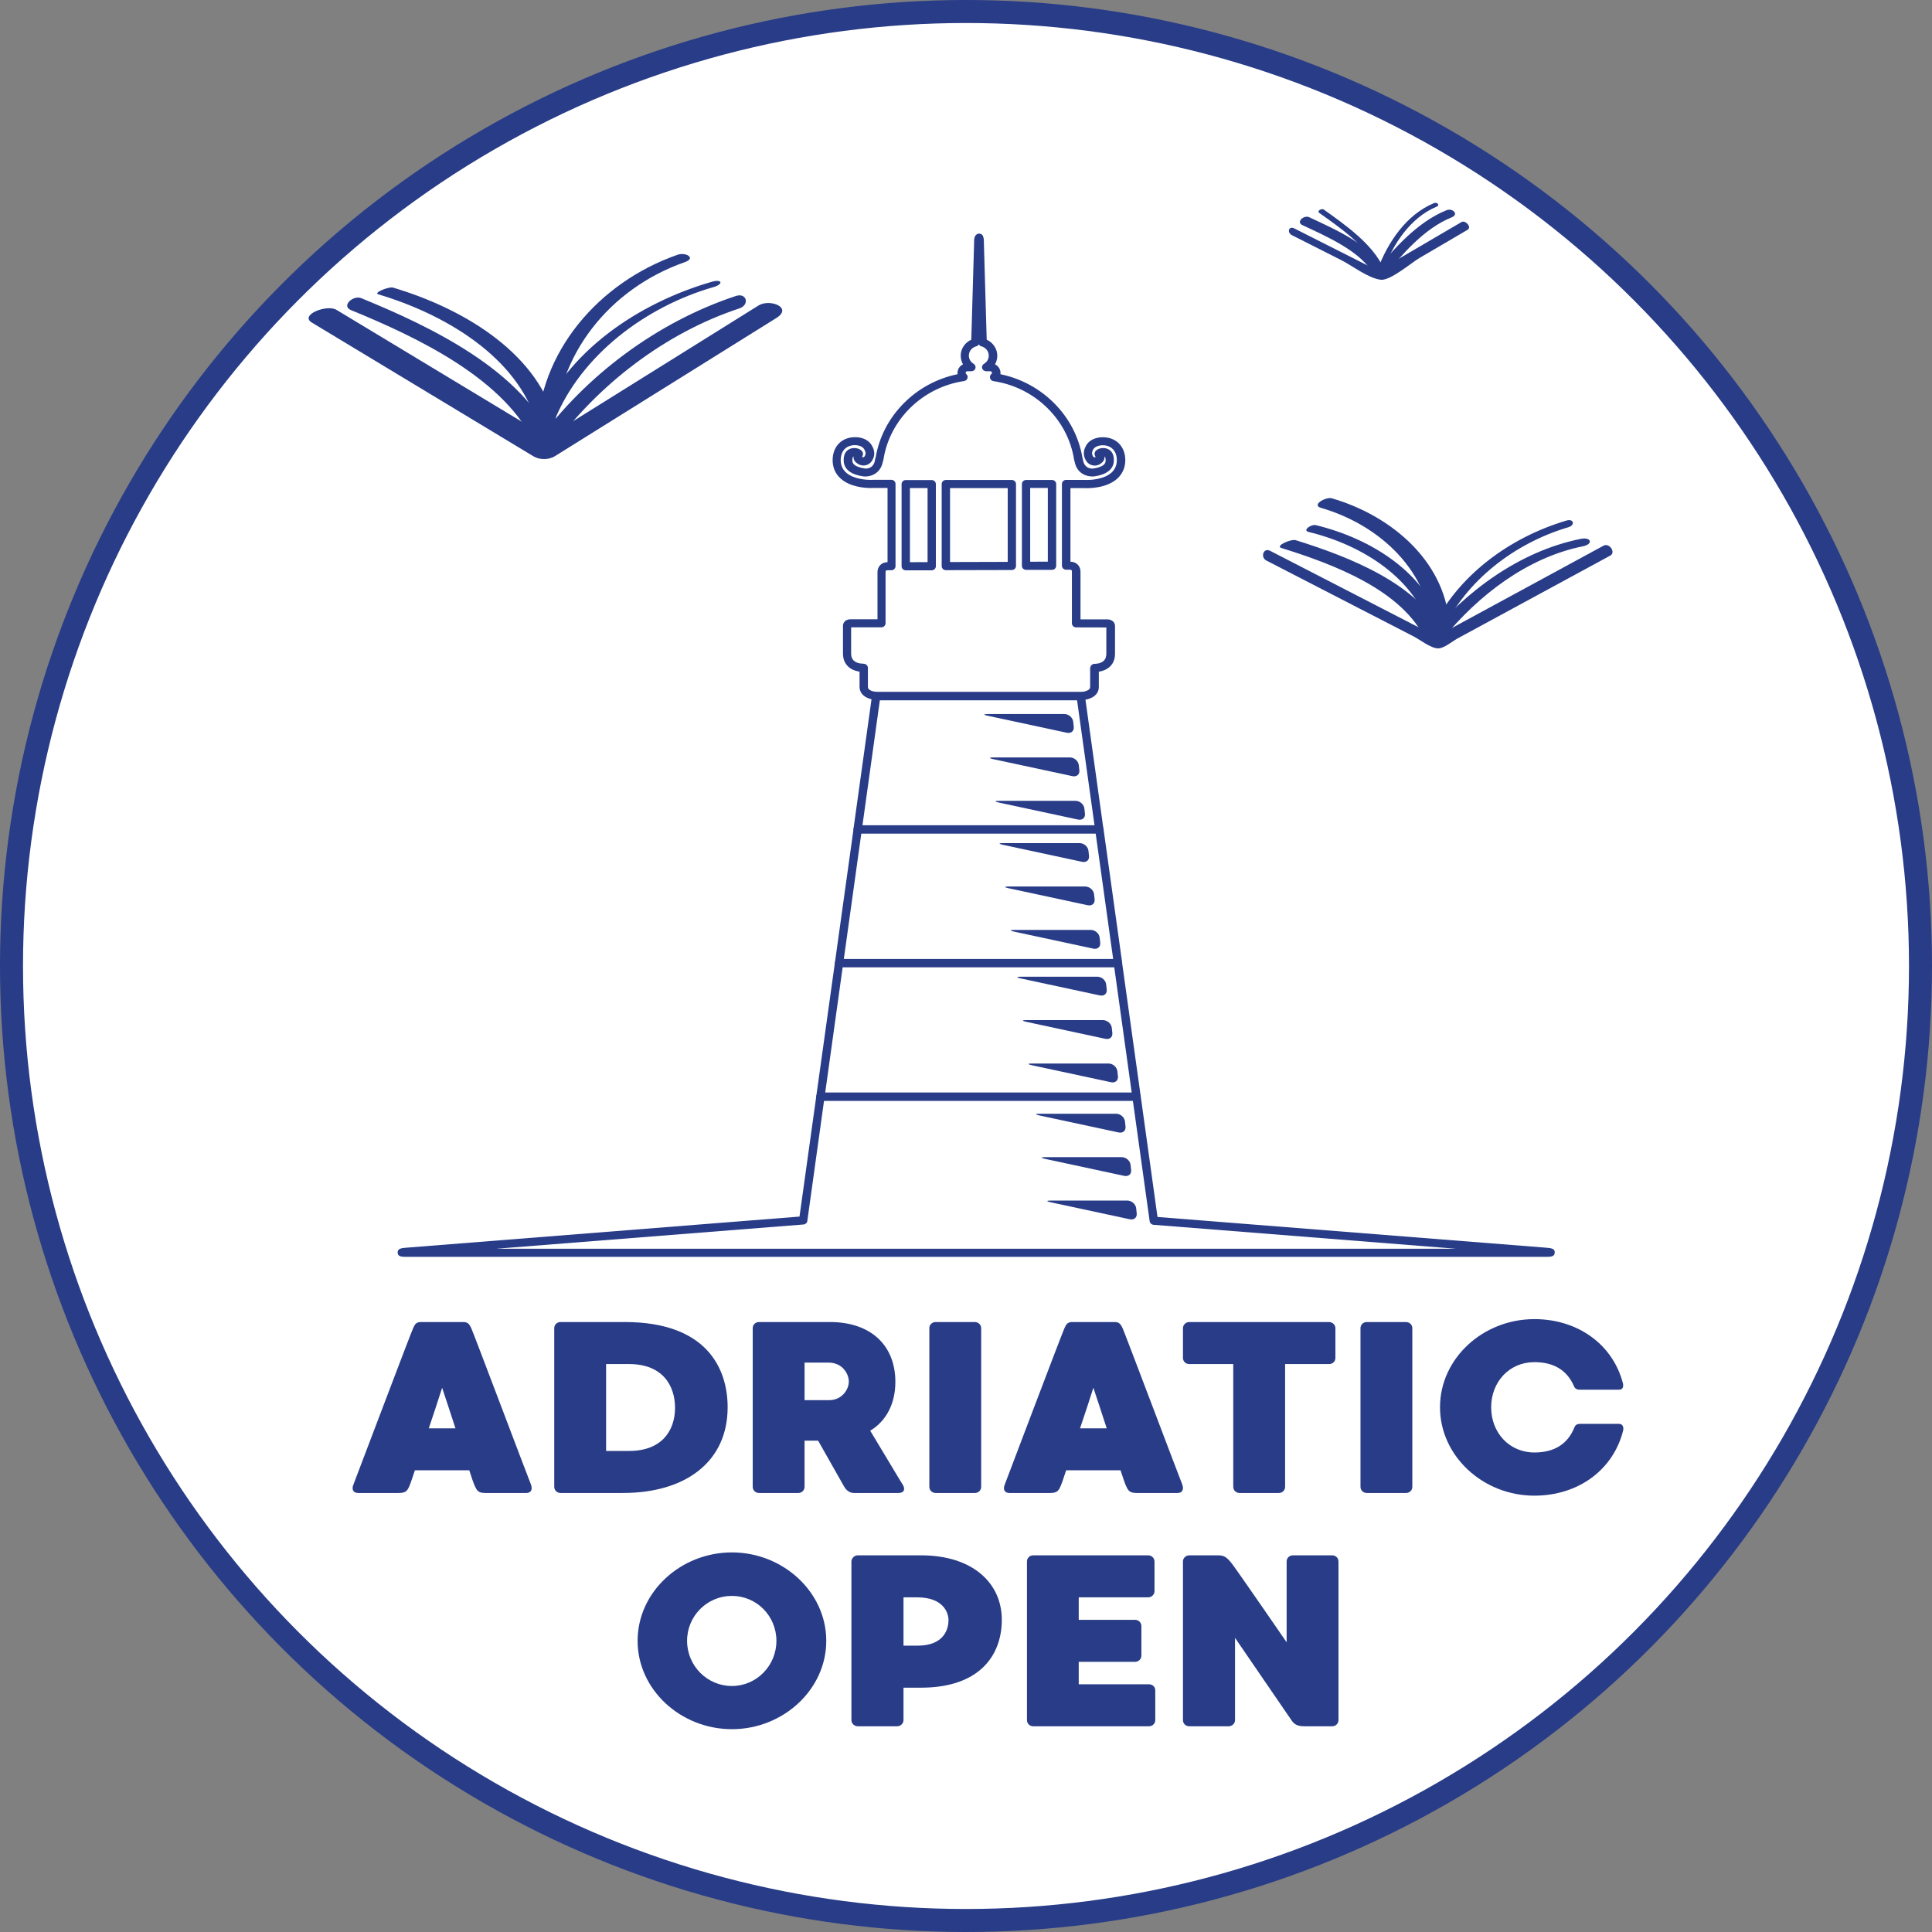
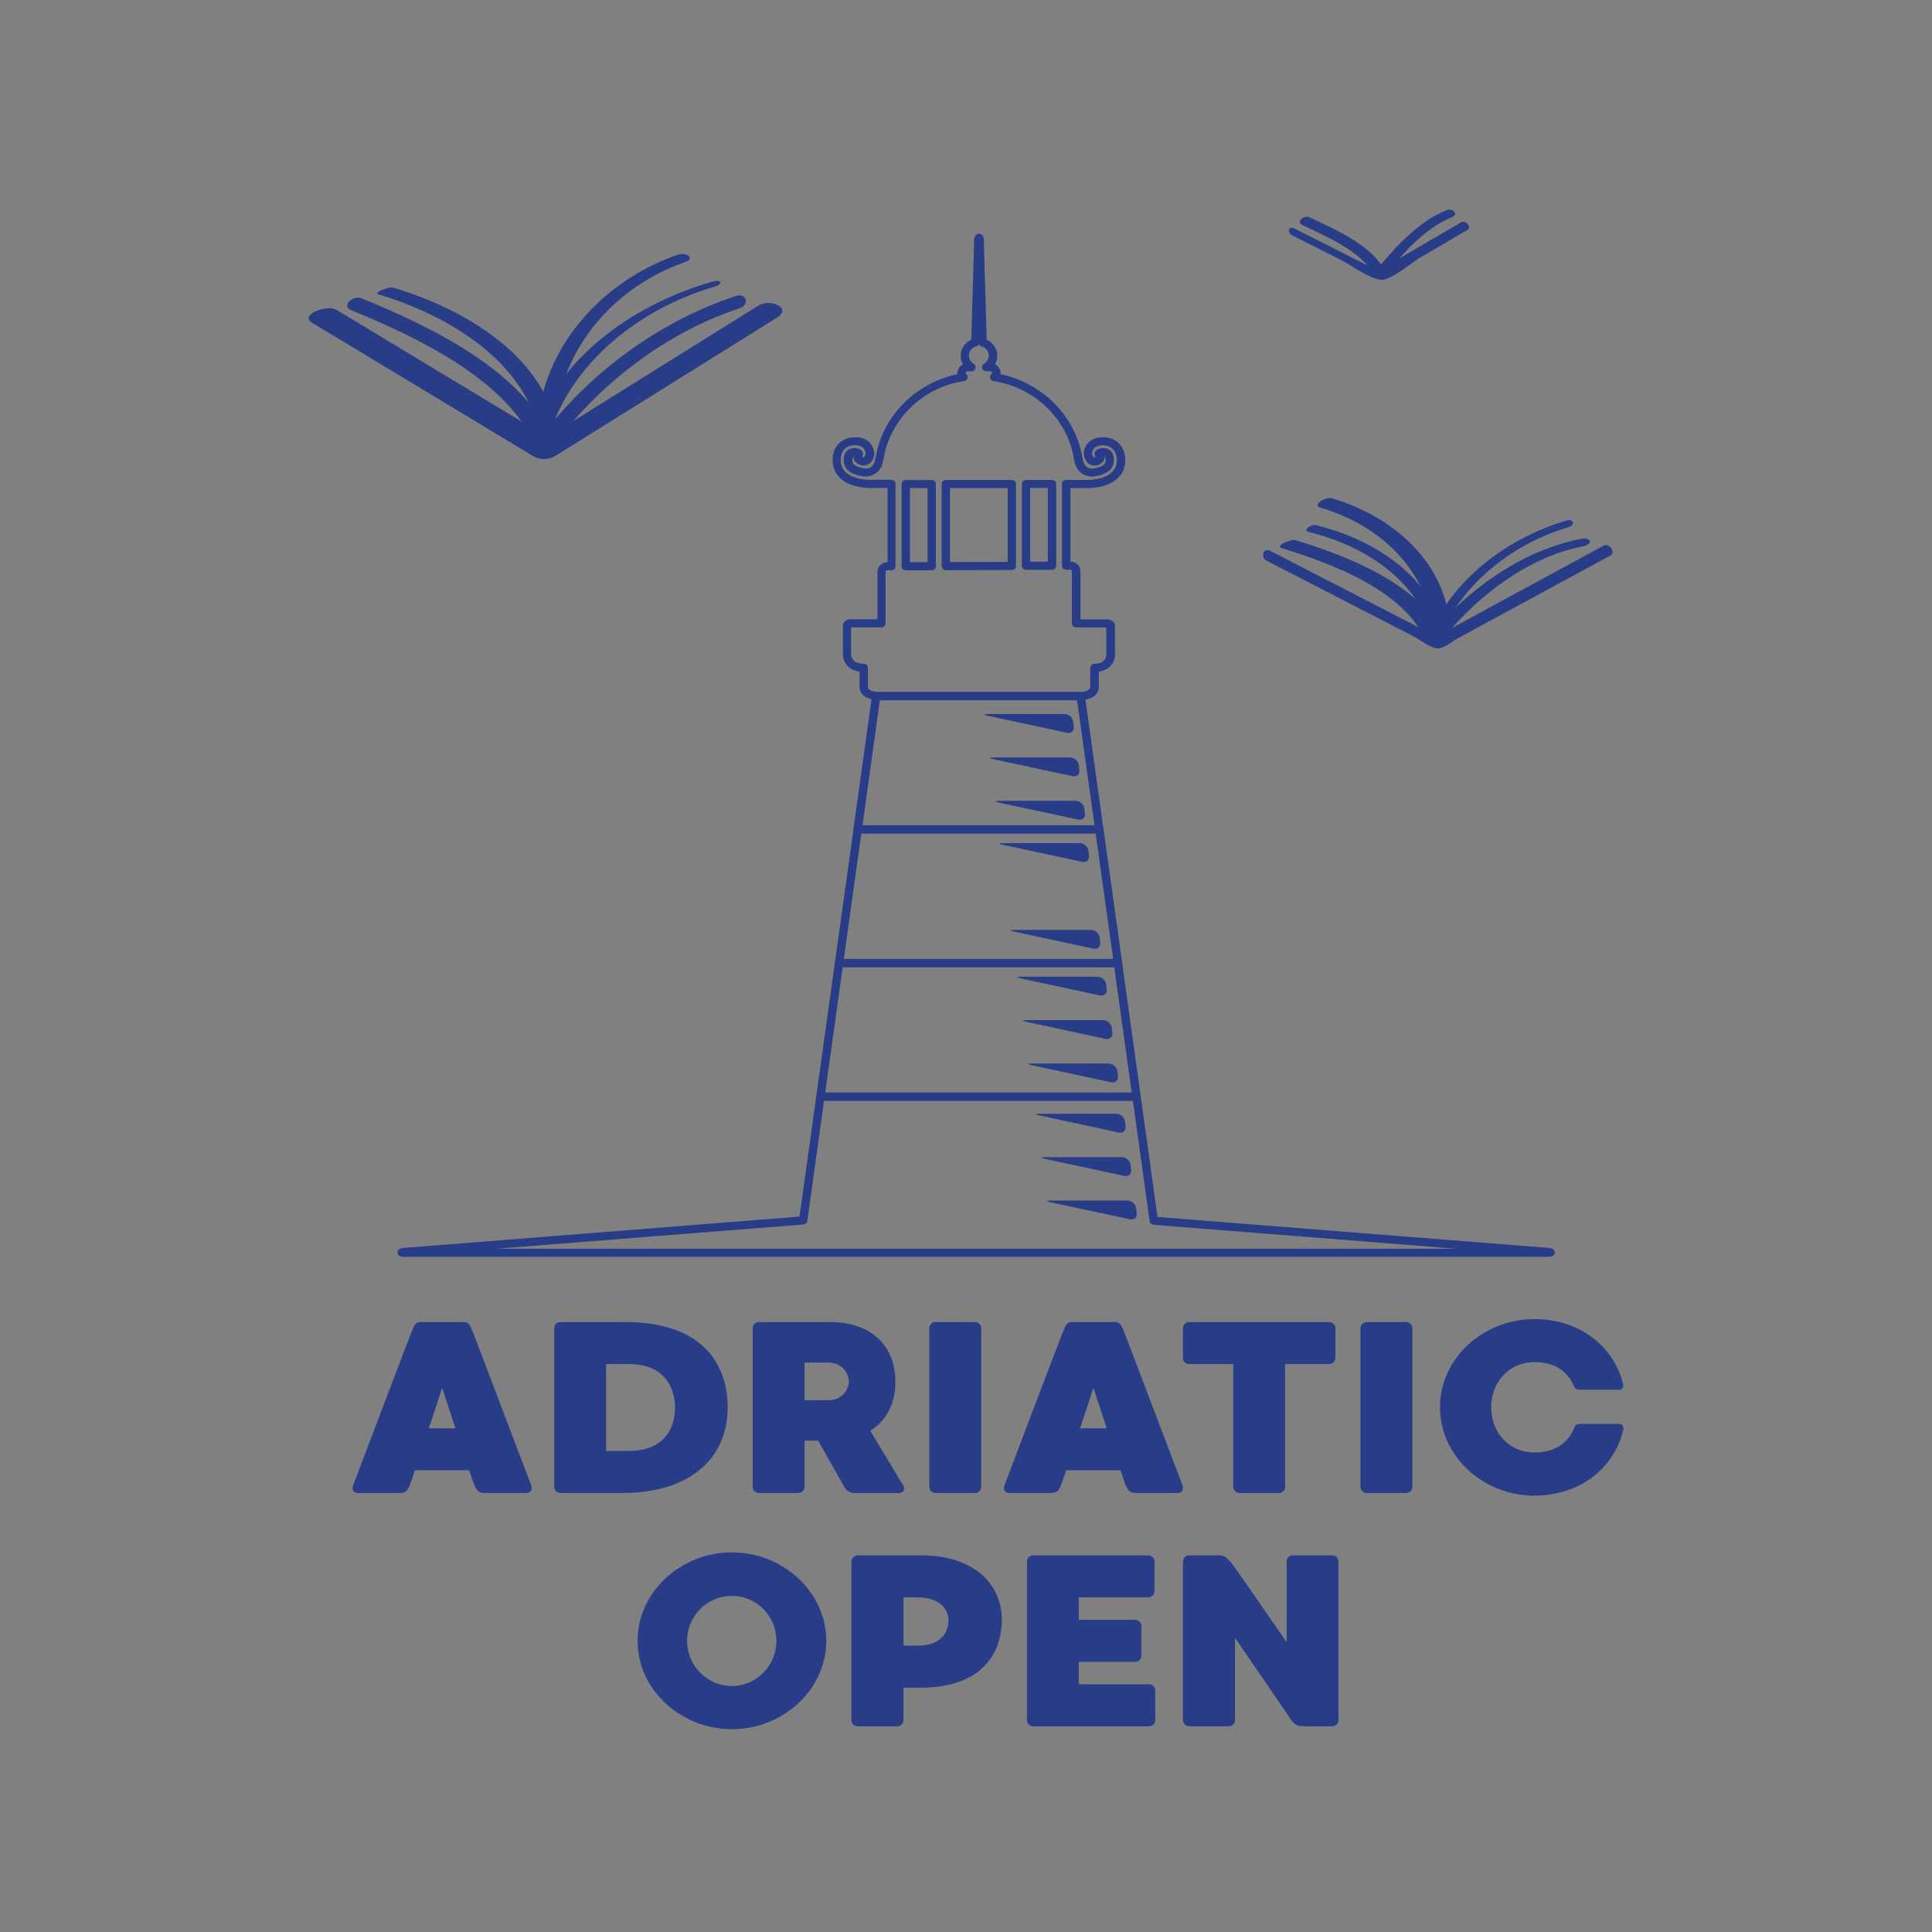
<svg xmlns="http://www.w3.org/2000/svg" xmlns:ns1="http://sodipodi.sourceforge.net/DTD/sodipodi-0.dtd" xmlns:ns2="http://www.inkscape.org/namespaces/inkscape" id="Layer_1" x="0px" y="0px" viewBox="0 0 251.924 251.924" xml:space="preserve" ns1:docname="Adr_logoBlueShort Back.svg" ns2:version="1.1.1 (3bf5ae0d25, 2021-09-20)" width="251.924" height="251.924">
  <rect x="0" y="0" width="251.924" height="251.924" fill="#808080" stroke="none" />
  <defs id="defs275" />
  <style type="text/css" id="style2"> .st0{fill:#0099DD;} .st1{fill:#283C87;} .st2{fill:#FFFFFF;} .st3{fill:#30A5DE;} .st4{fill:#293A89;} .st5{fill:#ED4136;} .st6{fill:#EB4137;} .st7{fill:#BC2030;} .st8{fill:#BABCBC;} </style>
  <g id="g1334" transform="translate(37.98,13.643)">
-     <circle style="fill:#ffffff;fill-opacity:1;stroke:#283c87;stroke-width:3;stroke-miterlimit:4.9;stroke-dasharray:none;stroke-opacity:1" id="path923" cx="87.982" cy="112.319" r="124.462" />
    <g id="g270" transform="translate(-206.339,-529.146)" style="fill:#283c87;fill-opacity:1">
      <g id="g166" style="fill:#283c87;fill-opacity:1">
        <path class="st1" d="m 237,710.18 c -0.46,0 -5.35,0 -5.35,0 -0.98,0 -1.12,-0.32 -1.48,-1.15 -0.07,-0.16 -0.3,-0.8 -0.62,-1.81 h -7.09 c -0.33,1.02 -0.56,1.66 -0.62,1.81 -0.33,0.83 -0.49,1.15 -1.48,1.15 0,0 -4.89,0 -5.32,0 -0.56,0 -0.89,-0.41 -0.59,-1.11 0.3,-0.76 7.51,-19.83 7.78,-20.38 0.23,-0.54 0.43,-0.8 1.02,-0.8 h 5.51 c 0.59,0 0.79,0.25 1.05,0.8 0.26,0.54 7.48,19.68 7.78,20.38 0.26,0.7 -0.03,1.11 -0.59,1.11 z m -9.25,-8.43 c -0.56,-1.72 -1.15,-3.53 -1.74,-5.29 -0.56,1.75 -1.15,3.57 -1.74,5.29 z" id="path142" style="fill:#283c87;fill-opacity:1" />
        <path class="st1" d="m 263.24,699.01 c 0,7.07 -5.45,11.17 -13.65,11.17 -2.69,0 -8.14,0 -8.14,0 -0.46,0 -0.82,-0.35 -0.82,-0.8 v -20.69 c 0,-0.45 0.36,-0.8 0.82,-0.8 0,0 8.3,0 8.4,0 10.63,0.01 13.39,6.02 13.39,11.12 z m -6.86,0.06 c 0,-2.77 -1.51,-5.7 -6,-5.7 -0.66,0 -1.9,0 -2.99,0 v 11.33 c 1.21,0 2.59,0 2.99,0 4.2,0.01 6,-2.57 6,-5.63 z" id="path144" style="fill:#283c87;fill-opacity:1" />
        <path class="st1" d="m 285.51,710.18 c -0.85,0 -5.81,0 -5.81,0 -0.59,0 -1.02,-0.41 -1.25,-0.8 -0.13,-0.22 -1.94,-3.41 -3.41,-6.02 -0.52,0 -1.15,0 -1.77,0 v 6.02 c 0,0.45 -0.36,0.8 -0.82,0.8 h -5.12 c -0.46,0 -0.82,-0.35 -0.82,-0.8 v -20.69 c 0,-0.45 0.36,-0.8 0.82,-0.8 0,0 9.19,0 9.25,0 5.35,0 8.53,3.06 8.53,7.8 0,2.77 -1.12,5.06 -3.28,6.37 1.57,2.58 4,6.69 4.26,7.07 0.31,0.51 0.21,1.05 -0.58,1.05 z m -9.12,-17 c -0.49,0 -1.77,0 -3.12,0 v 4.9 c 1.48,0 2.85,0 3.18,0 1.74,0 2.59,-1.43 2.59,-2.42 0.01,-0.95 -0.78,-2.48 -2.65,-2.48 z" id="path146" style="fill:#283c87;fill-opacity:1" />
        <path class="st1" d="m 296.3,688.69 v 20.69 c 0,0.45 -0.36,0.8 -0.82,0.8 h -5.12 c -0.46,0 -0.82,-0.35 -0.82,-0.8 v -20.69 c 0,-0.45 0.36,-0.8 0.82,-0.8 h 5.12 c 0.46,0.01 0.82,0.36 0.82,0.8 z" id="path148" style="fill:#283c87;fill-opacity:1" />
        <path class="st1" d="m 321.92,710.18 c -0.46,0 -5.35,0 -5.35,0 -0.98,0 -1.12,-0.32 -1.48,-1.15 -0.06,-0.16 -0.29,-0.8 -0.62,-1.81 h -7.09 c -0.33,1.02 -0.56,1.66 -0.62,1.81 -0.33,0.83 -0.49,1.15 -1.48,1.15 0,0 -4.89,0 -5.31,0 -0.56,0 -0.89,-0.41 -0.59,-1.11 0.29,-0.76 7.51,-19.83 7.78,-20.38 0.23,-0.54 0.43,-0.8 1.02,-0.8 h 5.51 c 0.59,0 0.79,0.25 1.05,0.8 0.26,0.54 7.48,19.68 7.78,20.38 0.25,0.7 -0.04,1.11 -0.6,1.11 z m -9.25,-8.43 c -0.56,-1.72 -1.15,-3.53 -1.74,-5.29 -0.56,1.75 -1.15,3.57 -1.74,5.29 z" id="path150" style="fill:#283c87;fill-opacity:1" />
        <path class="st1" d="m 342.49,688.69 v 3.88 c 0,0.45 -0.36,0.8 -0.82,0.8 h -5.74 v 16.01 c 0,0.45 -0.36,0.8 -0.82,0.8 h -5.12 c -0.46,0 -0.82,-0.35 -0.82,-0.8 v -16.01 h -5.74 c -0.46,0 -0.82,-0.35 -0.82,-0.8 v -3.88 c 0,-0.41 0.36,-0.8 0.82,-0.8 h 18.24 c 0.46,0.01 0.82,0.39 0.82,0.8 z" id="path152" style="fill:#283c87;fill-opacity:1" />
        <path class="st1" d="m 352.52,688.69 v 20.69 c 0,0.45 -0.36,0.8 -0.82,0.8 h -5.12 c -0.46,0 -0.82,-0.35 -0.82,-0.8 v -20.69 c 0,-0.45 0.36,-0.8 0.82,-0.8 h 5.12 c 0.46,0.01 0.82,0.36 0.82,0.8 z" id="path154" style="fill:#283c87;fill-opacity:1" />
        <path class="st1" d="m 374.37,701.17 c 1.35,0 4.72,0 5.12,0 0.46,0 0.62,0.45 0.52,0.86 -1.28,5.13 -5.84,8.5 -11.58,8.5 -6.69,0 -12.3,-5.16 -12.3,-11.53 0,-6.37 5.61,-11.49 12.3,-11.49 5.68,0 10.24,3.31 11.55,8.37 0.1,0.41 0,0.83 -0.49,0.83 -0.52,0 -4.07,0 -5.18,0 -0.39,0 -0.62,-0.22 -0.69,-0.41 -0.92,-2.16 -2.69,-3.18 -5.18,-3.18 -3.28,0 -5.64,2.58 -5.64,5.89 0,3.31 2.36,5.89 5.64,5.89 2.53,0 4.33,-1.05 5.22,-3.28 0.09,-0.29 0.35,-0.45 0.71,-0.45 z" id="path156" style="fill:#283c87;fill-opacity:1" />
        <path class="st1" d="m 276.1,729.46 c 0,6.37 -5.64,11.52 -12.3,11.52 -6.69,0 -12.3,-5.16 -12.3,-11.52 0,-6.37 5.61,-11.53 12.3,-11.53 6.66,0 12.3,5.16 12.3,11.53 z m -6.5,0 c 0,-3.25 -2.59,-5.86 -5.81,-5.86 -3.22,0 -5.84,2.61 -5.84,5.86 0,3.25 2.62,5.89 5.84,5.89 3.22,0 5.81,-2.65 5.81,-5.89 z" id="path158" style="fill:#283c87;fill-opacity:1" />
        <path class="st1" d="m 298.99,726.72 c 0,4.52 -2.79,8.85 -10.56,8.85 -0.03,0 -1.02,0 -2.26,0 v 4.23 c 0,0.45 -0.39,0.8 -0.82,0.8 h -5.15 c -0.43,0 -0.82,-0.35 -0.82,-0.8 v -20.69 c 0,-0.41 0.39,-0.8 0.82,-0.8 0.36,0 8.17,0 8.23,0 6.82,0 10.56,3.66 10.56,8.41 z m -6.95,0.06 c 0,-0.99 -0.66,-2.99 -4.1,-2.99 -0.3,0 -0.98,0 -1.77,0 v 6.3 c 0.89,0 1.61,0 1.84,0 3.57,0 4.03,-2.32 4.03,-3.31 z" id="path160" style="fill:#283c87;fill-opacity:1" />
        <path class="st1" d="m 319,735.92 v 3.88 c 0,0.45 -0.36,0.8 -0.82,0.8 h -15.09 c -0.46,0 -0.82,-0.35 -0.82,-0.8 v -20.69 c 0,-0.45 0.36,-0.8 0.82,-0.8 h 14.99 c 0.43,0 0.82,0.35 0.82,0.8 v 3.88 c 0,0.45 -0.39,0.8 -0.82,0.8 h -9.06 v 2.93 h 7.35 c 0.43,0 0.82,0.35 0.82,0.8 v 3.88 c 0,0.45 -0.39,0.8 -0.82,0.8 h -7.35 v 2.93 h 9.15 c 0.47,-0.01 0.83,0.34 0.83,0.79 z" id="path162" style="fill:#283c87;fill-opacity:1" />
        <path class="st1" d="m 338.42,740.6 c -0.95,0 -1.31,-0.29 -1.67,-0.8 l -7.35,-10.73 v 10.73 c 0,0.45 -0.39,0.8 -0.82,0.8 h -5.15 c -0.46,0 -0.82,-0.35 -0.82,-0.8 v -20.69 c 0,-0.45 0.39,-0.8 0.82,-0.8 h 0.23 3.54 c 0.79,0 1.15,0.25 1.84,1.15 0.69,0.89 7.09,10.19 7.09,10.19 v -10.54 c 0,-0.45 0.36,-0.8 0.82,-0.8 h 5.12 c 0.46,0 0.82,0.35 0.82,0.8 v 20.69 c 0,0.45 -0.36,0.8 -0.82,0.8 -0.01,0 -3.39,0 -3.65,0 z" id="path164" style="fill:#283c87;fill-opacity:1" />
      </g>
      <g id="g174" style="fill:#283c87;fill-opacity:1"> </g>
      <g id="g192" style="fill:#283c87;fill-opacity:1">
        <g id="g178" style="fill:#283c87;fill-opacity:1">
          <path class="st1" d="m 214.15,555.95 c 8.54,3.49 20.37,9.06 24.1,17.84 0.34,0.79 1.66,0.7 2.13,0.06 5.9,-8.13 14.69,-14.93 24.38,-18.13 1.39,-0.46 0.97,-2.09 -0.45,-1.62 -10.27,3.39 -19.63,10.41 -25.88,19.03 0.71,0.02 1.42,0.04 2.13,0.06 -3.97,-9.34 -15.99,-15.08 -25.1,-18.81 -1.02,-0.42 -2.68,1.01 -1.31,1.57 z" id="path176" style="fill:#283c87;fill-opacity:1" />
        </g>
        <g id="g182" style="fill:#283c87;fill-opacity:1">
          <path class="st1" d="m 217.68,553.88 c 8.57,2.55 18.17,8.1 20.7,16.92 0.15,0.53 2.13,-0.1 2.3,-0.5 3.44,-8.52 11.91,-14.83 20.71,-17.36 1.33,-0.38 1.15,-1.08 -0.19,-0.7 -9.59,2.76 -19.01,9.09 -22.8,18.45 0.77,-0.17 1.53,-0.33 2.3,-0.5 -2.58,-9.03 -12.37,-14.6 -21.11,-17.19 -0.54,-0.14 -2.59,0.68 -1.91,0.88 z" id="path180" style="fill:#283c87;fill-opacity:1" />
        </g>
        <g id="g186" style="fill:#283c87;fill-opacity:1">
          <path class="st1" d="m 256.72,548.72 c -10.31,3.59 -18.15,12.73 -18.34,23.5 -0.02,0.97 2.3,0.51 2.32,-0.27 0.18,-10.13 7.17,-18.85 16.95,-22.26 1.52,-0.53 0.13,-1.34 -0.93,-0.97 z" id="path184" style="fill:#283c87;fill-opacity:1" />
        </g>
        <g id="g190" style="fill:#283c87;fill-opacity:1">
          <path class="st1" d="m 209.03,557.57 c 9.63,5.81 19.27,11.62 28.9,17.44 0.77,0.47 1.99,0.47 2.76,-0.01 9.63,-6.01 19.27,-12.02 28.9,-18.03 2.2,-1.37 -0.87,-2.54 -2.31,-1.64 -9.63,6.01 -19.27,12.02 -28.9,18.03 0.92,0 1.84,-0.01 2.76,-0.01 -9.63,-5.81 -19.27,-11.62 -28.9,-17.44 -1.23,-0.76 -4.87,0.65 -3.21,1.66 z" id="path188" style="fill:#283c87;fill-opacity:1" />
        </g>
      </g>
      <g id="g210" style="fill:#283c87;fill-opacity:1">
        <g id="g196" style="fill:#283c87;fill-opacity:1">
          <path class="st1" d="m 335.45,586.96 c 6.66,2.07 15.9,5.49 18.86,12.12 0.31,0.69 1.89,0.09 2.22,-0.32 4.55,-5.58 10.95,-10.56 18.22,-12.02 1.4,-0.28 1.11,-1.25 -0.27,-0.97 -8,1.61 -15.07,6.88 -20.08,13.02 0.74,-0.11 1.48,-0.21 2.22,-0.32 -3.04,-6.81 -12.49,-10.41 -19.31,-12.53 -0.64,-0.18 -2.73,0.76 -1.86,1.02 z" id="path194" style="fill:#283c87;fill-opacity:1" />
        </g>
        <g id="g200" style="fill:#283c87;fill-opacity:1">
          <path class="st1" d="m 339.01,584.87 c 6.97,1.69 14,6.06 15.94,13.08 0.15,0.55 1.32,0.24 1.5,-0.15 3.04,-6.59 9.42,-11.48 16.42,-13.55 0.92,-0.27 0.69,-1.15 -0.24,-0.87 -7.46,2.2 -14.37,7.28 -17.63,14.33 0.5,-0.05 1,-0.1 1.5,-0.15 -2.01,-7.29 -9.33,-11.83 -16.56,-13.58 -0.57,-0.15 -1.83,0.67 -0.93,0.89 z" id="path198" style="fill:#283c87;fill-opacity:1" />
        </g>
        <g id="g204" style="fill:#283c87;fill-opacity:1">
          <path class="st1" d="m 340.62,581.73 c 7.68,2.22 14.29,8.38 14.44,16.45 0.01,0.75 2.33,0.3 2.31,-0.6 -0.16,-8.51 -7.34,-14.78 -15.35,-17.1 -0.76,-0.22 -2.72,0.87 -1.4,1.25 z" id="path202" style="fill:#283c87;fill-opacity:1" />
        </g>
        <g id="g208" style="fill:#283c87;fill-opacity:1">
          <path class="st1" d="m 333.48,588.59 c 3.98,2.05 7.95,4.1 11.93,6.15 2.44,1.26 4.88,2.51 7.32,3.77 0.81,0.42 2.16,1.51 3.14,1.54 0.76,0.02 1.91,-0.95 2.52,-1.28 2.65,-1.44 5.3,-2.88 7.96,-4.32 3.99,-2.17 7.99,-4.34 11.98,-6.5 0.76,-0.41 -0.12,-1.71 -0.88,-1.29 -7.36,3.99 -14.71,7.99 -22.07,11.98 0.51,-0.28 0.76,0.1 -0.11,-0.35 -0.9,-0.46 -1.79,-0.92 -2.69,-1.38 -2.52,-1.3 -5.05,-2.6 -7.57,-3.9 -3.67,-1.89 -7.34,-3.78 -11.01,-5.67 -0.92,-0.49 -1.31,0.84 -0.52,1.25 z" id="path206" style="fill:#283c87;fill-opacity:1" />
        </g>
      </g>
      <g id="g224" style="fill:#283c87;fill-opacity:1">
        <g id="g214" style="fill:#283c87;fill-opacity:1">
          <path class="st1" d="m 338.19,544.86 c 3,1.41 7.81,3.46 9.31,6.52 0.26,0.53 1.07,0.45 1.42,0.04 2.37,-2.86 5.19,-6.15 8.74,-7.58 0.97,-0.39 0.11,-1.25 -0.69,-0.92 -3.78,1.52 -6.84,5 -9.34,8.03 0.47,0.01 0.95,0.02 1.42,0.04 -1.71,-3.48 -6.56,-5.55 -9.97,-7.16 -0.67,-0.33 -1.78,0.61 -0.89,1.03 z" id="path212" style="fill:#283c87;fill-opacity:1" />
        </g>
        <g id="g218" style="fill:#283c87;fill-opacity:1">
-           <path class="st1" d="m 340.39,543.27 c 2.74,1.95 6.23,4.33 7.62,7.43 0.13,0.28 0.65,0.23 0.76,-0.05 1.24,-3.31 3.49,-6.77 6.92,-8.2 0.48,-0.2 0.06,-0.63 -0.35,-0.46 -3.6,1.5 -6,5.09 -7.31,8.57 0.25,-0.02 0.5,-0.03 0.76,-0.05 -1.43,-3.18 -5,-5.67 -7.8,-7.67 -0.29,-0.22 -0.96,0.17 -0.6,0.43 z" id="path216" style="fill:#283c87;fill-opacity:1" />
-         </g>
+           </g>
        <g id="g222" style="fill:#283c87;fill-opacity:1">
          <path class="st1" d="m 336.82,546.17 c 2.14,1.08 4.27,2.16 6.41,3.24 1.43,0.72 3.53,2.37 5.17,2.57 1.25,0.15 4.03,-2.24 5.04,-2.83 2.09,-1.23 4.19,-2.45 6.28,-3.68 0.59,-0.34 -0.28,-1.31 -0.79,-1.01 -3.66,2.14 -7.33,4.29 -10.99,6.43 0.43,-0.25 -0.11,-0.2 -0.99,-0.64 -1.39,-0.7 -2.77,-1.4 -4.16,-2.1 -1.88,-0.95 -3.76,-1.9 -5.64,-2.85 -0.77,-0.4 -0.99,0.54 -0.33,0.87 z" id="path220" style="fill:#283c87;fill-opacity:1" />
        </g>
      </g>
      <g id="g228" style="fill:#283c87;fill-opacity:1">
        <path class="st1" d="m 311.7,624.18 h -31.51 c -0.16,0 -0.31,-0.07 -0.41,-0.18 -0.1,-0.11 -0.15,-0.27 -0.13,-0.42 l 2.42,-17.39 c 0.04,-0.26 0.27,-0.46 0.54,-0.46 h 26.67 c 0.27,0 0.5,0.2 0.54,0.46 l 2.42,17.39 c 0.02,0.15 -0.03,0.3 -0.13,0.42 -0.1,0.12 -0.25,0.18 -0.41,0.18 z m -30.88,-1.06 h 30.26 l -2.28,-16.33 h -25.71 z" id="path226" style="fill:#283c87;fill-opacity:1" />
      </g>
      <g id="g232" style="fill:#283c87;fill-opacity:1">
        <path class="st1" d="m 314.13,641.61 h -36.36 c -0.16,0 -0.31,-0.07 -0.41,-0.18 -0.1,-0.11 -0.15,-0.27 -0.13,-0.42 l 2.43,-17.43 c 0.04,-0.26 0.27,-0.46 0.54,-0.46 h 31.51 c 0.27,0 0.5,0.2 0.54,0.46 l 2.43,17.43 c 0.02,0.15 -0.03,0.3 -0.13,0.42 -0.11,0.11 -0.26,0.18 -0.42,0.18 z m -35.74,-1.06 h 35.12 l -2.28,-16.37 h -30.56 z" id="path230" style="fill:#283c87;fill-opacity:1" />
      </g>
      <g id="g236" style="fill:#283c87;fill-opacity:1">
        <path class="st1" d="m 316.56,659.03 h -41.22 c -0.16,0 -0.31,-0.07 -0.41,-0.18 -0.1,-0.11 -0.15,-0.27 -0.13,-0.42 l 2.43,-17.42 c 0.04,-0.26 0.27,-0.46 0.54,-0.46 h 36.36 c 0.27,0 0.5,0.2 0.54,0.46 l 2.43,17.42 c 0.02,0.15 -0.03,0.3 -0.13,0.42 -0.1,0.12 -0.25,0.18 -0.41,0.18 z m -40.6,-1.05 h 39.97 l -2.28,-16.37 h -35.41 z" id="path234" style="fill:#283c87;fill-opacity:1" />
      </g>
      <g id="g240" style="fill:#283c87;fill-opacity:1">
        <path class="st1" d="M 369.83,679.39 H 221.47 c -0.72,0 -1.24,0 -1.26,-0.55 -0.02,-0.55 0.5,-0.59 1.21,-0.65 l 51.19,-4.05 2.19,-15.71 c 0.04,-0.26 0.27,-0.46 0.54,-0.46 h 41.22 c 0.27,0 0.5,0.2 0.54,0.46 l 2.19,15.76 50.59,4 v 0 c 0.72,0.06 1.24,0.1 1.21,0.65 -0.03,0.55 -0.54,0.55 -1.26,0.55 z m -136.72,-1.06 h 125.08 l -39.42,-3.12 c -0.25,-0.02 -0.46,-0.21 -0.5,-0.46 l -2.19,-15.72 h -40.27 l -2.18,15.68 c -0.03,0.25 -0.24,0.44 -0.5,0.46 z" id="path238" style="fill:#283c87;fill-opacity:1" />
      </g>
      <g id="g244" style="fill:#283c87;fill-opacity:1">
        <path class="st1" d="m 282.92,606.8 c -0.23,0 -1.36,-0.04 -2.01,-0.66 -0.31,-0.29 -0.47,-0.67 -0.47,-1.1 v -1.96 c -0.43,-0.06 -1.01,-0.22 -1.47,-0.65 -0.46,-0.42 -0.69,-1 -0.69,-1.71 v -3.54 c -0.02,-0.18 0.03,-0.42 0.2,-0.61 0.13,-0.15 0.37,-0.32 0.82,-0.32 h 3.48 v -6.13 c 0,-0.03 -0.02,-0.55 0.36,-0.93 0.16,-0.17 0.46,-0.37 0.95,-0.38 v -9.68 h -1.85 c -0.01,0 -0.12,0.01 -0.3,0.01 -0.78,0 -2.74,-0.12 -3.98,-1.25 -0.68,-0.62 -1.03,-1.44 -1.03,-2.38 0,-1.39 0.72,-2.46 1.92,-2.85 1.08,-0.35 2.56,-0.12 3.16,0.88 0.17,0.28 0.69,1.13 0,2.12 -0.19,0.27 -0.48,0.46 -0.82,0.52 -0.33,0.06 -0.68,-0.01 -0.96,-0.19 -0.21,-0.14 -0.43,-0.31 -0.53,-0.58 -0.05,-0.13 -0.06,-0.26 -0.04,-0.39 -0.08,0.03 -0.16,0.13 -0.16,0.49 0,0.26 0.07,0.42 0.23,0.57 0.26,0.24 0.78,0.43 1.45,0.52 0.29,0.02 1.16,-0.04 1.3,-1.25 0.01,-0.07 0.03,-0.13 0.06,-0.18 0.89,-5.39 5.21,-9.76 10.68,-10.87 -0.01,-0.05 -0.01,-0.1 -0.01,-0.16 0,-0.49 0.29,-0.92 0.72,-1.13 -0.19,-0.34 -0.3,-0.72 -0.3,-1.12 0,-0.91 0.55,-1.72 1.38,-2.09 l 0.37,-12.76 c -0.01,-0.14 -0.01,-0.46 0.11,-0.71 0.05,-0.11 0.13,-0.21 0.24,-0.28 0.16,-0.1 0.37,-0.12 0.55,-0.03 0.16,0.08 0.26,0.22 0.29,0.38 0.09,0.24 0.09,0.53 0.08,0.69 l 0.37,12.71 c 0.83,0.37 1.38,1.19 1.38,2.09 0,0.4 -0.11,0.79 -0.3,1.12 0.43,0.21 0.72,0.64 0.72,1.13 0,0.05 0,0.1 -0.01,0.16 5.48,1.12 9.81,5.49 10.69,10.9 0.03,0.05 0.05,0.1 0.05,0.16 0.16,1.26 1.12,1.26 1.31,1.25 0.65,-0.09 1.17,-0.27 1.44,-0.52 0.16,-0.15 0.23,-0.31 0.23,-0.57 0,-0.35 -0.08,-0.45 -0.16,-0.49 0.02,0.11 0.02,0.23 -0.03,0.37 -0.09,0.29 -0.33,0.47 -0.52,0.6 -0.28,0.19 -0.62,0.26 -0.96,0.19 -0.34,-0.06 -0.63,-0.25 -0.82,-0.52 -0.32,-0.46 -0.59,-1.2 -0.03,-2.12 0.6,-1 2.08,-1.23 3.16,-0.88 1.2,0.39 1.92,1.46 1.92,2.85 0,0.94 -0.36,1.76 -1.03,2.38 -1.48,1.35 -3.95,1.27 -4.29,1.25 h -1.83 v 9.6 c 0.49,0.01 0.78,0.21 0.95,0.38 0.38,0.38 0.36,0.9 0.36,0.96 v 6.18 h 3.48 c 0.44,0 0.69,0.18 0.82,0.32 0.17,0.2 0.21,0.43 0.2,0.61 v 3.54 c 0,0.7 -0.22,1.27 -0.67,1.69 -0.45,0.42 -1.01,0.59 -1.44,0.66 v 1.97 c 0,0.43 -0.16,0.81 -0.47,1.1 -0.69,0.66 -1.92,0.65 -2.05,0.66 h -26.13 c -0.04,-0.02 -0.06,-0.02 -0.07,-0.02 z m -1.94,-4.74 c 0.14,0 0.28,0.05 0.38,0.15 0.11,0.1 0.17,0.24 0.17,0.39 v 2.45 c 0,0.15 0.04,0.25 0.14,0.34 0.29,0.28 0.98,0.35 1.27,0.36 h 26.15 c 0.24,0 0.97,-0.06 1.28,-0.36 0.1,-0.09 0.14,-0.2 0.14,-0.34 v -2.39 c 0,-0.14 0.06,-0.31 0.16,-0.41 0.1,-0.1 0.25,-0.2 0.39,-0.18 0.09,-0.01 0.8,0 1.22,-0.4 0.23,-0.22 0.34,-0.52 0.34,-0.94 v -3.41 l -3.95,-0.01 c -0.3,0 -0.54,-0.24 -0.54,-0.53 v -6.74 c 0,-0.06 -0.01,-0.16 -0.06,-0.2 -0.04,-0.04 -0.14,-0.05 -0.2,-0.05 h -0.5 c 0,0 0,0 0,0 -0.14,0 -0.28,-0.06 -0.38,-0.15 -0.1,-0.1 -0.16,-0.23 -0.16,-0.37 v -10.66 c 0,-0.29 0.24,-0.53 0.54,-0.53 h 2.4 c 0.01,0 0.02,0 0.04,0 0.03,0 0.12,0.01 0.26,0.01 0.51,0 2.25,-0.07 3.23,-0.97 0.45,-0.41 0.69,-0.97 0.69,-1.61 0,-0.93 -0.43,-1.6 -1.18,-1.85 -0.72,-0.23 -1.6,-0.04 -1.88,0.41 -0.23,0.38 -0.23,0.67 -0.01,0.99 0.04,0.06 0.09,0.07 0.12,0.08 0.03,0.01 0.09,0.01 0.15,-0.03 0.01,-0.01 0.02,-0.01 0.03,-0.02 -0.1,-0.17 -0.14,-0.3 -0.14,-0.42 0,-0.04 0.01,-0.09 0.02,-0.13 0.11,-0.41 0.72,-0.68 1.32,-0.6 0.35,0.05 1.18,0.29 1.18,1.55 0,0.55 -0.19,0.99 -0.57,1.34 -0.45,0.41 -1.14,0.68 -2.07,0.8 -0.83,0.05 -2.2,-0.32 -2.49,-2 -0.03,-0.05 -0.04,-0.1 -0.05,-0.15 -0.79,-5.25 -5.11,-9.48 -10.52,-10.28 -0.21,-0.03 -0.38,-0.18 -0.44,-0.38 -0.06,-0.2 0.01,-0.41 0.17,-0.55 0.04,-0.03 0.08,-0.08 0.08,-0.15 0,-0.12 -0.1,-0.21 -0.22,-0.21 h -0.54 c -0.24,0 -0.46,-0.16 -0.52,-0.38 -0.07,-0.23 0.03,-0.47 0.24,-0.59 0.39,-0.23 0.62,-0.63 0.62,-1.07 0,-0.57 -0.4,-1.06 -0.97,-1.21 -0.14,-0.04 -0.26,-0.13 -0.33,-0.25 -0.07,0.12 -0.19,0.21 -0.33,0.25 -0.57,0.15 -0.97,0.64 -0.97,1.21 0,0.44 0.23,0.83 0.62,1.07 0.21,0.12 0.3,0.37 0.24,0.59 -0.07,0.23 -0.28,0.38 -0.52,0.38 h -0.54 c -0.12,0 -0.22,0.09 -0.22,0.21 0,0.07 0.04,0.12 0.08,0.15 0.16,0.14 0.22,0.35 0.16,0.55 -0.06,0.2 -0.23,0.34 -0.44,0.37 -5.41,0.8 -9.73,5.03 -10.52,10.28 -0.01,0.06 -0.03,0.12 -0.06,0.17 -0.3,1.71 -1.73,2.05 -2.46,1.99 -0.95,-0.12 -1.65,-0.39 -2.09,-0.8 -0.38,-0.35 -0.57,-0.79 -0.57,-1.34 0,-1.27 0.83,-1.51 1.18,-1.55 0.6,-0.08 1.21,0.2 1.32,0.6 0.01,0.04 0.02,0.08 0.02,0.12 0,0.13 -0.04,0.27 -0.13,0.41 0.01,0.01 0.03,0.02 0.04,0.03 0.07,0.05 0.22,0.02 0.27,-0.05 0.22,-0.32 0.21,-0.58 -0.03,-0.99 -0.28,-0.46 -1.15,-0.65 -1.88,-0.41 -0.75,0.24 -1.18,0.92 -1.18,1.85 0,0.64 0.24,1.2 0.69,1.61 0.98,0.9 2.72,0.97 3.23,0.97 0.13,0 0.23,0 0.26,-0.01 h 2.43 c 0.3,0 0.54,0.24 0.54,0.53 v 10.73 c 0,0.29 -0.24,0.53 -0.54,0.53 h -0.5 c -0.06,0 -0.16,0.01 -0.2,0.05 -0.05,0.04 -0.06,0.15 -0.06,0.19 v 6.67 c 0,0.29 -0.24,0.53 -0.54,0.53 h -3.95 v 3.41 c 0,0.42 0.11,0.72 0.35,0.94 0.45,0.42 1.23,0.39 1.24,0.39 0.04,0.02 0.04,0.02 0.05,0.02 z m 5.48,-12.19 c -0.14,0 -0.28,-0.06 -0.38,-0.15 -0.1,-0.1 -0.16,-0.23 -0.16,-0.37 v -10.72 c 0,-0.29 0.24,-0.53 0.54,-0.53 h 3.39 c 0.3,0 0.54,0.24 0.54,0.53 v 10.71 c 0,0.29 -0.24,0.53 -0.54,0.53 h -3.39 c 0,0 0,0 0,0 z m 3.39,-0.54 z m -2.84,-10.19 v 9.67 l 2.3,-0.01 v -9.66 z m 4.68,10.71 c -0.14,0 -0.28,-0.05 -0.38,-0.15 -0.1,-0.1 -0.16,-0.23 -0.16,-0.37 v -10.71 c 0,-0.29 0.24,-0.53 0.54,-0.53 h 8.61 c 0.3,0 0.54,0.24 0.54,0.53 v 10.68 c 0,0.29 -0.24,0.53 -0.54,0.53 l -8.61,0.02 c 0,0 0,0 0,0 z m 8.61,-0.56 z m -8.06,-10.15 v 9.65 l 7.52,-0.02 v -9.62 h -7.52 z m 9.91,10.67 c -0.14,0 -0.28,-0.06 -0.38,-0.15 -0.1,-0.1 -0.16,-0.23 -0.16,-0.37 v -10.67 c 0,-0.29 0.24,-0.53 0.54,-0.53 h 3.39 c 0.3,0 0.54,0.24 0.54,0.53 v 10.66 c 0,0.29 -0.24,0.53 -0.54,0.53 h -3.39 c 0,0 0,0 0,0 z m 3.38,-0.54 z m -2.84,-10.13 v 9.61 l 2.3,-0.01 v -9.61 h -2.3 z" id="path242" style="fill:#283c87;fill-opacity:1" />
      </g>
      <path class="st1" d="m 308.3,609.62 c -0.06,-0.55 -0.59,-1.01 -1.16,-1.01 h -9.99 c -0.57,0 -0.59,0.1 -0.02,0.22 l 10.34,2.22 c 0.56,0.12 0.97,-0.23 0.9,-0.79 z" id="path246" style="fill:#283c87;fill-opacity:1" />
      <path class="st1" d="m 309.03,615.28 c -0.06,-0.55 -0.59,-1.01 -1.16,-1.01 h -9.99 c -0.57,0 -0.59,0.1 -0.02,0.22 l 10.34,2.22 c 0.56,0.12 0.97,-0.23 0.9,-0.79 z" id="path248" style="fill:#283c87;fill-opacity:1" />
      <path class="st1" d="m 309.76,620.94 c -0.06,-0.55 -0.59,-1.01 -1.16,-1.01 h -9.99 c -0.57,0 -0.59,0.1 -0.02,0.22 l 10.34,2.22 c 0.56,0.12 0.97,-0.23 0.9,-0.79 z" id="path250" style="fill:#283c87;fill-opacity:1" />
      <path class="st1" d="m 310.29,626.45 c -0.06,-0.55 -0.59,-1.01 -1.16,-1.01 h -9.99 c -0.57,0 -0.59,0.1 -0.02,0.22 l 10.34,2.22 c 0.56,0.12 0.97,-0.23 0.9,-0.79 z" id="path252" style="fill:#283c87;fill-opacity:1" />
-       <path class="st1" d="m 311.02,632.11 c -0.06,-0.55 -0.59,-1.01 -1.16,-1.01 h -9.99 c -0.57,0 -0.59,0.1 -0.02,0.22 l 10.34,2.22 c 0.56,0.12 0.97,-0.23 0.9,-0.79 z" id="path254" style="fill:#283c87;fill-opacity:1" />
      <path class="st1" d="m 311.75,637.77 c -0.06,-0.55 -0.59,-1.01 -1.16,-1.01 h -9.99 c -0.57,0 -0.59,0.1 -0.02,0.22 l 10.34,2.22 c 0.56,0.12 0.97,-0.23 0.9,-0.79 z" id="path256" style="fill:#283c87;fill-opacity:1" />
-       <path class="st1" d="m 312.6,643.87 c -0.06,-0.55 -0.59,-1.01 -1.16,-1.01 h -9.99 c -0.57,0 -0.59,0.1 -0.02,0.22 l 10.34,2.22 c 0.56,0.12 0.97,-0.23 0.9,-0.79 z" id="path258" style="fill:#283c87;fill-opacity:1" />
+       <path class="st1" d="m 312.6,643.87 c -0.06,-0.55 -0.59,-1.01 -1.16,-1.01 h -9.99 c -0.57,0 -0.59,0.1 -0.02,0.22 l 10.34,2.22 c 0.56,0.12 0.97,-0.23 0.9,-0.79 " id="path258" style="fill:#283c87;fill-opacity:1" />
      <path class="st1" d="m 313.33,649.53 c -0.06,-0.55 -0.59,-1.01 -1.16,-1.01 h -9.99 c -0.57,0 -0.59,0.1 -0.02,0.22 l 10.34,2.22 c 0.56,0.12 0.97,-0.23 0.9,-0.79 z" id="path260" style="fill:#283c87;fill-opacity:1" />
      <path class="st1" d="m 314.06,655.19 c -0.06,-0.55 -0.59,-1.01 -1.16,-1.01 h -9.99 c -0.57,0 -0.59,0.1 -0.02,0.22 l 10.34,2.22 c 0.56,0.12 0.97,-0.23 0.9,-0.79 z" id="path262" style="fill:#283c87;fill-opacity:1" />
      <path class="st1" d="m 315.05,661.74 c -0.06,-0.55 -0.59,-1.01 -1.16,-1.01 h -9.99 c -0.57,0 -0.59,0.1 -0.02,0.22 l 10.34,2.22 c 0.56,0.12 0.97,-0.23 0.9,-0.79 z" id="path264" style="fill:#283c87;fill-opacity:1" />
      <path class="st1" d="m 315.78,667.4 c -0.06,-0.55 -0.59,-1.01 -1.16,-1.01 h -9.99 c -0.57,0 -0.59,0.1 -0.02,0.22 l 10.34,2.22 c 0.56,0.12 0.97,-0.23 0.9,-0.79 z" id="path266" style="fill:#283c87;fill-opacity:1" />
      <path class="st1" d="m 316.51,673.06 c -0.06,-0.55 -0.59,-1.01 -1.16,-1.01 h -9.99 c -0.57,0 -0.59,0.1 -0.02,0.22 l 10.34,2.22 c 0.56,0.12 0.97,-0.23 0.9,-0.79 z" id="path268" style="fill:#283c87;fill-opacity:1" />
    </g>
  </g>
</svg>